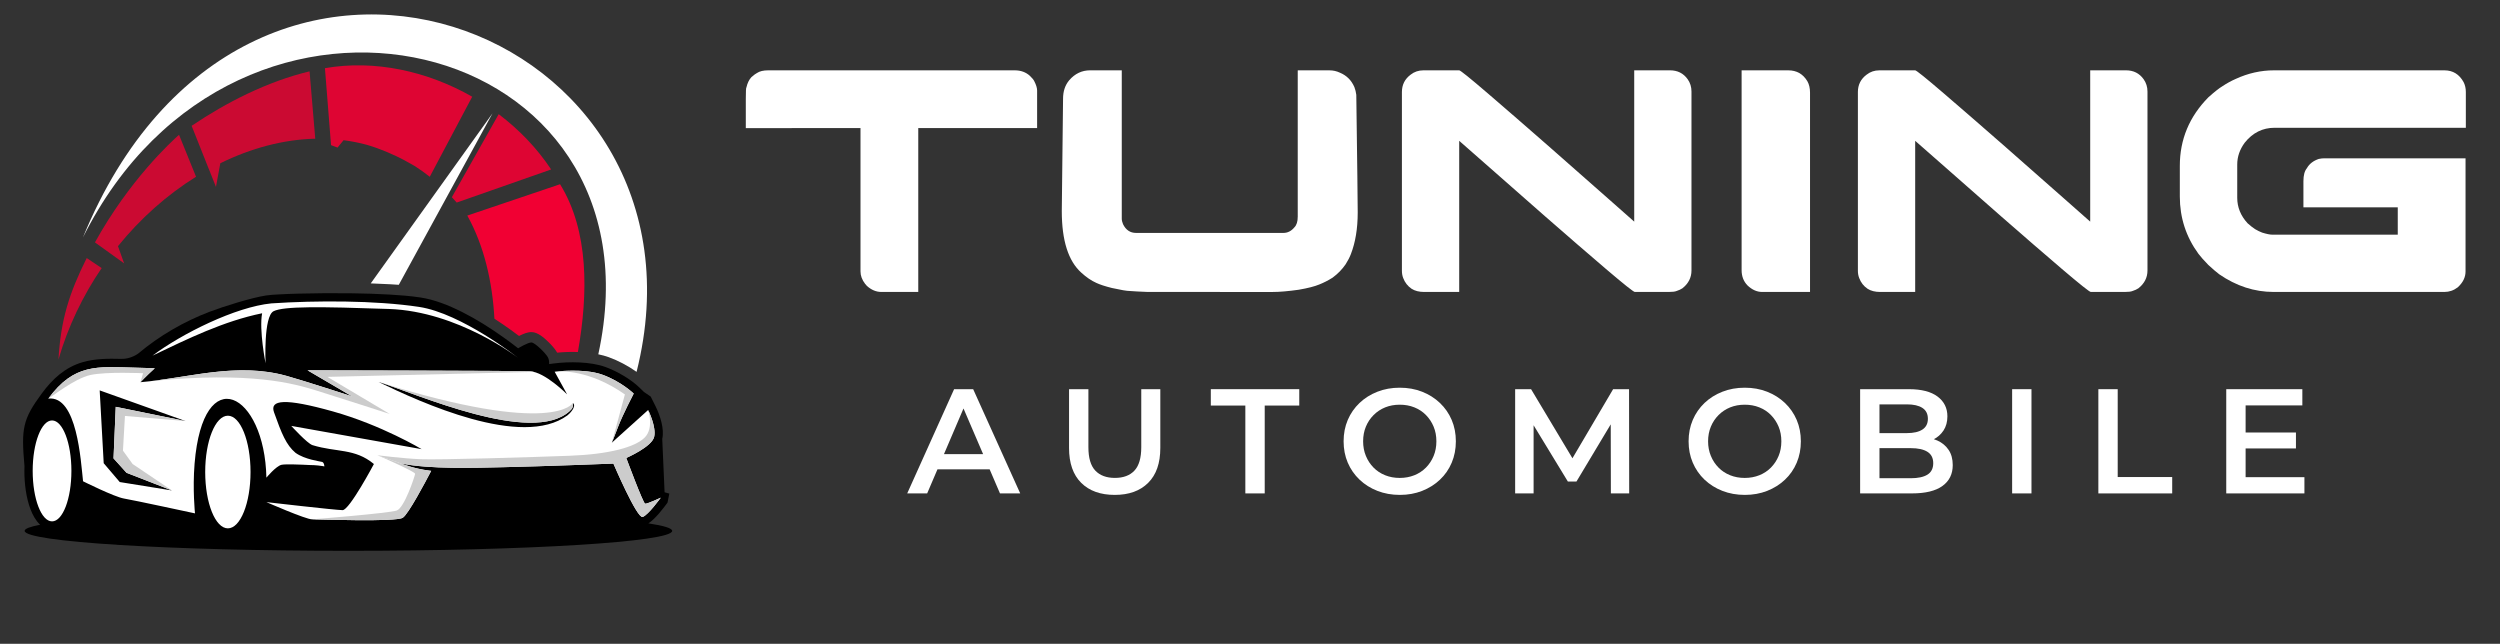
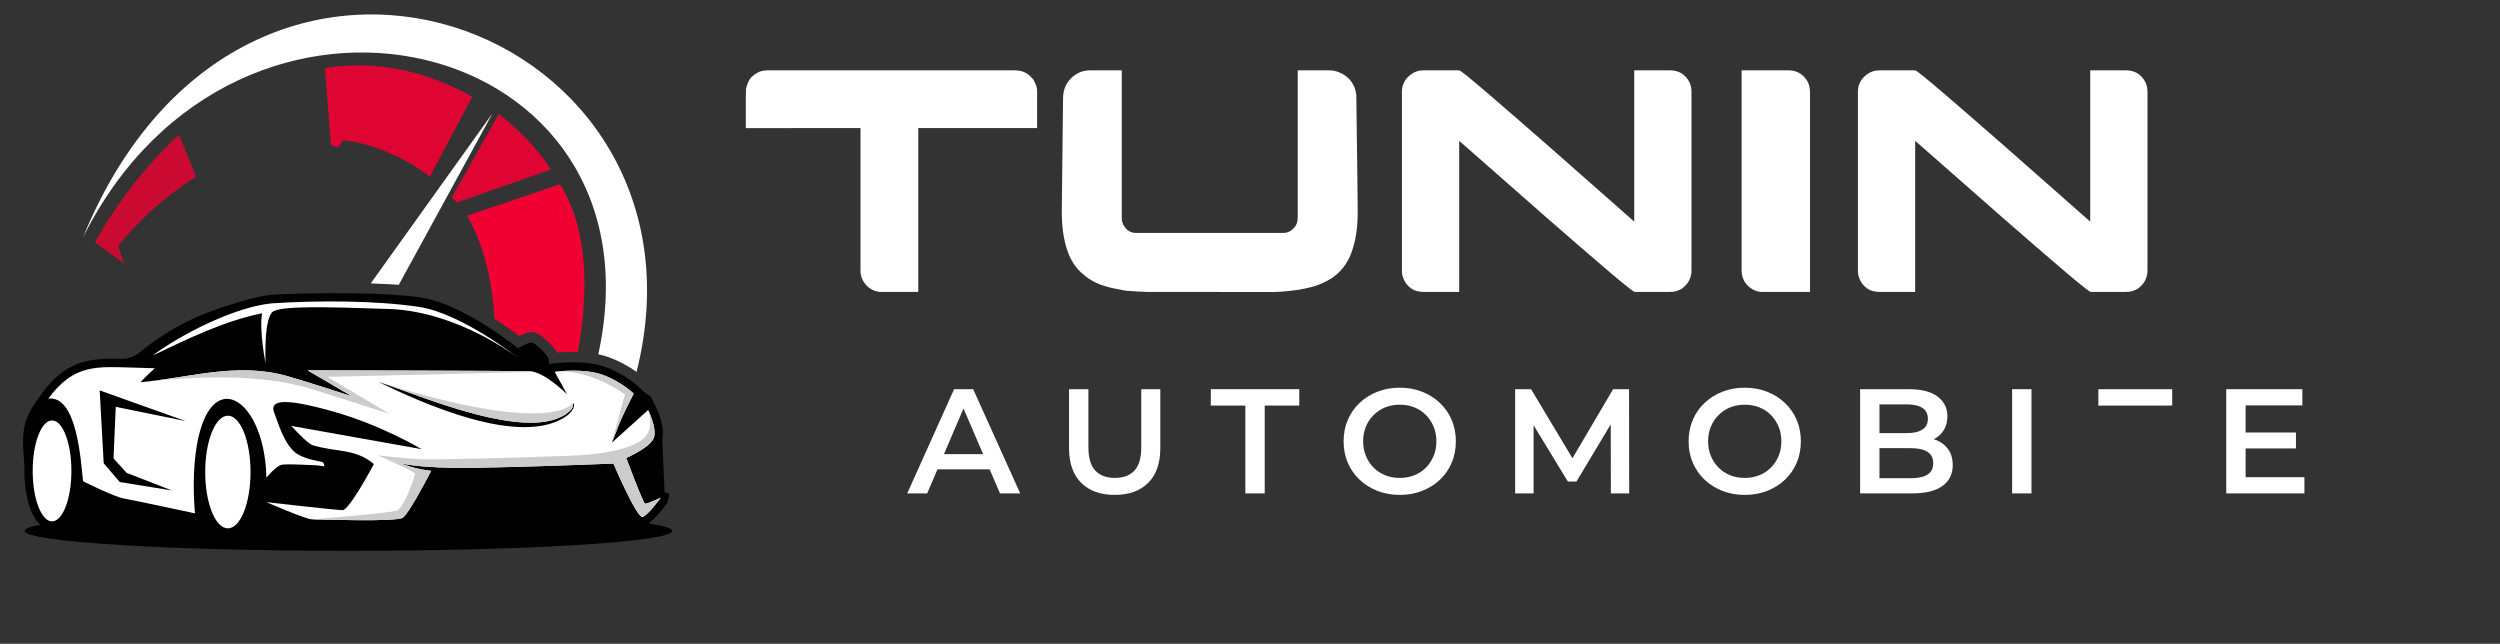
<svg xmlns="http://www.w3.org/2000/svg" version="1.1" id="Calque_1" x="0px" y="0px" width="233px" height="60px" viewBox="-15.756 -156.356 233 60" enable-background="new -15.756 -156.356 233 60" xml:space="preserve">
  <rect x="-15.756" y="-156.356" width="233" height="60" fill="#333333" stroke="none" />
  <g>
    <g>
      <path d="M-12.015-107.45c-0.41-0.375-0.699-0.921-0.888-1.415c-0.425-1.108-0.581-2.424-0.581-3.605    c0-0.154,0.002-0.31,0.009-0.469l-0.001,0c-0.313-3.487-0.159-4.332,1.601-6.727c1.006-1.373,2.191-2.468,3.858-2.946    c1.119-0.32,2.357-0.329,3.558-0.296l0,0c0.91,0.03,1.599-0.509,1.599-0.509l0,0c1.971-1.652,4.225-2.961,6.627-3.879    c1.301-0.497,3.935-1.317,5.262-1.52c0.375-0.058,0.782-0.077,1.16-0.099c0.628-0.036,1.256-0.058,1.885-0.075    c1.681-0.045,3.367-0.056,5.05-0.03c1.14,0.017,2.283,0.05,3.422,0.116c0.96,0.055,1.936,0.13,2.888,0.274    c1.317,0.199,2.647,0.736,3.833,1.33c1.366,0.683,2.681,1.516,3.924,2.403c0.449,0.321,0.907,0.655,1.343,1.001    c0,0,0.919-0.553,1.241-0.544c0.321,0.01,1.307,0.985,1.526,1.371c0.112,0.195,0.13,0.444,0.121,0.643l0.417-0.054    c1.431-0.187,3.447-0.175,4.814,0.321c1.064,0.384,2.367,1.128,3.192,1.929l0.415,0.404l0.629,0.429l0.455,0.909    c0.411,0.823,0.839,2.119,0.621,3.034l0.218,4.976l0.442,0.125l-0.168,0.835c-0.38,0.527-1.145,1.533-1.786,1.938    c1.431,0.216,2.222,0.453,2.222,0.702c0,1.025-13.511,1.857-30.178,1.857c-16.666,0-30.176-0.833-30.176-1.86    C-13.462-107.079-12.953-107.27-12.015-107.45L-12.015-107.45z" />
      <path fill="#FFFFFF" d="M-11.251-119.207c2.407-3.279,4.566-2.974,8.059-2.884l1.863,0.055c-0.851,0.773-1.335,1.301-1.335,1.301    c4.455-0.378,8.935-1.894,13.625-0.585c1.608,0.449,6.095,1.907,6.095,1.907l-4.15-2.431c0,0,19.351,0.039,20.734,0.094    c1.383,0.056,3.459,2.151,3.459,2.151l-1.161-2.113c0,0,2.693-0.356,4.45,0.28c1.757,0.635,2.917,1.757,2.917,1.757    s-1.011,1.925-1.46,3.103c-0.448,1.179-0.58,1.478-0.58,1.478l3.385-3.049c0,0,0.784,1.572,0.56,2.506    c-0.224,0.936-2.599,1.963-2.599,1.963s1.57,4.225,1.757,4.263c0.188,0.037,1.459-0.562,1.459-0.562s-1.16,1.609-1.683,1.796    c-0.524,0.187-2.73-4.974-2.73-4.974s-6.693,0.263-10.245,0.336c-2.749,0.059-6.82,0.204-9.559-0.349c0,0,1.103,0.478,2.713,0.681    c0.037,0.004,0.072,0.009,0.106,0.012c-0.554,1.067-2.125,4.033-2.646,4.368c-0.636,0.413-7.852,0.151-8.45,0.151    c-0.598,0-4.262-1.607-4.262-1.607s6.468,0.748,7.104,0.748c0.635,0,2.917-4.299,2.917-4.299    c-1.779-1.484-3.491-1.072-5.721-1.758c-0.487-0.15-1.981-1.795-1.981-1.795l12.152,2.168c0,0-3.739-2.244-8.263-3.514    c-4.525-1.271-5.908-1.084-5.497,0.075c0.713,2.01,1.145,3.056,2,3.777c0.866,0.627,2.289,0.796,2.485,0.852    c0.196,0.058,0.209,0.418,0.209,0.418s-0.218-0.048-0.585-0.086l0,0h0c-0.209-0.021-0.467-0.041-0.759-0.042    c-0.894-0.045-2.299-0.101-2.647-0.023c-0.52,0.116-1.413,1.2-1.413,1.2c-0.16-7.897-5.899-10.989-6.693-1.309    c-0.196,2.393,0.038,4.637,0.038,4.637s-5.722-1.235-6.618-1.383c-0.898-0.15-3.814-1.608-3.814-1.608    C-8.226-113.378-8.562-119.516-11.251-119.207L-11.251-119.207z M-6.465-119.972l0.374,6.786l1.496,1.757l4.861,0.784    l-4.226-1.644l-1.215-1.345l0.206-4.805l6.506,1.326L-6.465-119.972L-6.465-119.972z" />
      <path d="M19.521-120.758c3.583,1.11,14.259,5.9,17.799,2.732c0.345-0.311,0.318-0.417,0.317-0.769    c0.382,0.307-0.309,1.005-0.508,1.152C32.893-114.521,23.43-118.862,19.521-120.758L19.521-120.758z" />
      <path fill="#FFFFFF" d="M8.994-122.498c0,0-0.615-3.088-0.32-4.662c-3.592,0.734-6.927,2.377-10.219,3.949    c2.73-2.05,7.746-4.544,11.081-4.87c4.159-0.277,9.693-0.286,13.762,0.328c3.964,0.599,9.234,4.75,9.234,4.75    s-5.562-4.333-12.031-4.557c-6.469-0.225-9.803-0.262-10.757,0.207C8.792-126.886,8.994-122.498,8.994-122.498L8.994-122.498z" />
      <path fill="#FFFFFF" d="M5.482-117.613c1.167,0,2.112,2.351,2.112,5.249s-0.945,5.25-2.112,5.25c-1.167,0-2.113-2.351-2.113-5.25    S4.315-117.613,5.482-117.613L5.482-117.613z M5.482-116.543c0.774,0,1.401,1.872,1.401,4.18s-0.628,4.181-1.401,4.181    c-0.774,0-1.403-1.873-1.403-4.181S4.708-116.543,5.482-116.543L5.482-116.543z" />
      <path fill="#FFFFFF" d="M-10.905-117.171c0.996,0,1.804,2.105,1.804,4.702c0,2.599-0.808,4.705-1.804,4.705    c-0.997,0-1.805-2.106-1.805-4.705C-12.709-115.066-11.902-117.171-10.905-117.171L-10.905-117.171z M-10.905-116.216    c0.662,0,1.198,1.678,1.198,3.746c0,2.07-0.536,3.748-1.198,3.748c-0.661,0-1.197-1.677-1.197-3.748    C-12.103-114.539-11.566-116.215-10.905-116.216L-10.905-116.216z" />
-       <polygon fill="#CCCCCC" points="-4.969,-118.439 -5.175,-113.634 -3.959,-112.289 0.266,-110.645 -3.396,-113.11 -4.296,-114.356     -4.111,-117.589 1.537,-117.112   " />
      <path fill="#CCCCCC" d="M-1.603-120.845c9.309-0.905,13.227,0.239,15.321,0.884c2.17,0.67,6.859,2.194,6.859,2.194l-5.82-3.464    l19.259-0.461c-0.131-0.034-0.257-0.054-0.378-0.059c-1.384-0.056-20.735-0.094-20.735-0.094l4.152,2.431    c0,0-4.488-1.458-6.096-1.907C6.642-122.524,2.504-121.335-1.603-120.845L-1.603-120.845z" />
      <path fill="#CCCCCC" d="M21.611-113.162c2.74,0.552,6.811,0.407,9.559,0.349c3.552-0.074,10.245-0.336,10.245-0.336    s2.207,5.16,2.73,4.974c0.523-0.187,1.683-1.796,1.683-1.796s-1.272,0.599-1.459,0.562c-0.188-0.038-1.757-4.263-1.757-4.263    s2.375-1.028,2.599-1.963c0.225-0.935-0.56-2.506-0.56-2.506s0.568,1.652-0.31,2.553s-3.303,1.571-6.997,1.708    c-3.694,0.139-12.193,0.393-13.879,0.323c-1.687-0.069-4.042-0.369-4.042-0.369L21.611-113.162L21.611-113.162z" />
      <path fill="#CCCCCC" d="M22.933-112.195c-0.023,0.208-0.993,3.165-1.709,3.418c-0.716,0.255-7.89,0.825-7.89,0.825    c0.599,0,7.815,0.262,8.45-0.15c0.52-0.335,2.093-3.301,2.646-4.369c-0.034-0.003-0.069-0.008-0.106-0.012    c-1.611-0.203-2.713-0.681-2.713-0.681l-2.189-0.764C19.423-113.927,22.956-112.403,22.933-112.195L22.933-112.195z" />
-       <path fill="#CCCCCC" d="M-7.32-121.409c1.523-0.323,4.896-0.161,4.896-0.161l-0.241,0.835c0,0,0.485-0.528,1.335-1.301    l-1.863-0.055c-3.493-0.09-5.652-0.395-8.059,2.884c0,0,0,0,0.001,0C-11.122-119.227-8.841-121.085-7.32-121.409L-7.32-121.409z" />
      <path fill="#CCCCCC" d="M19.586-120.739c3.646,1.146,14.216,5.862,17.734,2.713c0.345-0.311,0.318-0.417,0.317-0.769    C37.638-118.794,35.93-115.642,19.586-120.739L19.586-120.739L19.586-120.739z" />
      <path fill="#CCCCCC" d="M36.006-121.72c0.455-0.047,3.146-0.209,6.479,2.125l-1.218,4.501c0,0,0.131-0.299,0.58-1.477    c0.449-1.178,1.46-3.103,1.46-3.103s-1.16-1.123-2.917-1.758C38.794-122.007,36.434-121.77,36.006-121.72L36.006-121.72z" />
      <path opacity="0.9" fill="#F10033" enable-background="new    " d="M35.609-140.563l-8.8,3.085c-0.149-0.17-0.299-0.337-0.452-0.5    l0,0l4.366-7.738C32.64-144.266,34.313-142.523,35.609-140.563L35.609-140.563z M24.298-139.882    c-0.47-0.372-0.95-0.713-1.439-1.022l-1.027-0.572c-0.821-0.424-2.058-0.996-3.421-1.39c-0.707-0.19-1.423-0.331-2.146-0.424l0,0    l-0.563,0.69c-0.089-0.036-0.178-0.07-0.267-0.104c-0.112-0.042-0.224-0.083-0.338-0.123l-0.569-7.174    c4.639-0.812,9.559,0.279,13.726,2.66L24.298-139.882L24.298-139.882z" />
-       <path opacity="0.8" fill="#F10033" enable-background="new    " d="M2.104-144.63c3.243-2.185,7.045-4.129,10.991-5.076    l0.53,6.276c-2.973,0.071-5.988,0.88-8.848,2.288l-0.406,2.202l-0.657-1.648l-0.003,0.002L2.104-144.63L2.104-144.63z" />
      <path opacity="0.8" fill="#F10033" enable-background="new    " d="M-6.907-133.765l2.721,1.957l-0.576-1.605    c2.107-2.602,4.594-4.801,7.276-6.471l-1.584-3.909C0.168-143.121-3.709-139.547-6.907-133.765L-6.907-133.765z" />
      <path fill="#F10033" d="M36.441-139.186c2.697,4.36,2.628,10.188,1.662,15.638c-0.665-0.024-1.327,0.001-1.934,0.06    c-0.011-0.02-0.021-0.04-0.032-0.059c-0.191-0.333-0.531-0.693-0.809-0.961c-0.393-0.381-0.956-0.88-1.528-0.896    c-0.361-0.011-0.738,0.146-1.059,0.3c-0.039,0.019-0.08,0.038-0.123,0.059c-0.286-0.217-0.578-0.428-0.871-0.638    c-0.465-0.332-0.94-0.656-1.423-0.967c-0.181-3.396-0.953-6.793-2.528-9.614L36.441-139.186L36.441-139.186z" />
-       <path opacity="0.8" fill="#F10033" enable-background="new    " d="M-7.674-132.305l1.392,0.935    c-1.744,2.562-3.132,5.433-4.025,8.52l0,0C-10.093-126.567-9.302-129.041-7.674-132.305L-7.674-132.305z" />
      <path fill="#FFFFFF" d="M-8.027-134.223c15.1-36.855,59.7-19.676,51.6,12.525c-0.805-0.573-1.743-1.061-2.594-1.368    c-0.303-0.109-0.63-0.199-0.973-0.269C46.504-153.179,6.384-163.068-8.027-134.223L-8.027-134.223z" />
      <path fill="#FFFFFF" d="M30.146-145.794l-8.734,15.981c-0.271-0.019-0.542-0.036-0.811-0.051c-0.602-0.036-1.202-0.061-1.804-0.08    L30.146-145.794L30.146-145.794z" />
    </g>
    <g>
      <g>
        <path fill="#FFFFFF" d="M55.843-149.801h22.969c0.573,0,1.048,0.173,1.424,0.519c0.208,0.199,0.341,0.361,0.4,0.489     c0.179,0.347,0.267,0.637,0.267,0.875v3.5H69.826v15.272h-3.44c-0.485,0-0.94-0.192-1.364-0.577     c-0.01-0.011-0.021-0.025-0.03-0.045c-0.029-0.029-0.069-0.073-0.12-0.132c-0.287-0.376-0.429-0.761-0.429-1.157v-13.36H53.753     v-2.729c0-0.702,0.019-1.058,0.059-1.067c0.089-0.396,0.243-0.712,0.46-0.95c0.236-0.208,0.41-0.335,0.519-0.386     C55.038-149.717,55.389-149.801,55.843-149.801z" />
        <path fill="#FFFFFF" d="M91.223-129.146c-0.761-0.029-1.319-0.059-1.674-0.089c-0.278,0-0.836-0.094-1.676-0.281     c-0.633-0.158-1.118-0.317-1.454-0.475c-0.464-0.208-0.929-0.523-1.394-0.95c-1.215-1.087-1.822-3-1.822-5.738l0.118-10.469     c0-0.701,0.192-1.28,0.579-1.735c0.533-0.613,1.181-0.919,1.941-0.919h2.952v13.82c0,0.158,0.039,0.331,0.118,0.518     c0.266,0.545,0.672,0.816,1.214,0.816h13.733c0.396,0,0.736-0.173,1.022-0.518c0.209-0.208,0.313-0.539,0.313-0.994v-13.611     c0-0.01,0-0.017,0-0.021c0-0.006,0.009-0.008,0.029-0.008h2.937c0.336,0,0.662,0.074,0.978,0.223     c0.614,0.257,1.059,0.702,1.335,1.334c0.09,0.237,0.149,0.48,0.179,0.727c0.087,6.485,0.132,10.137,0.132,10.958     c0,1.494-0.212,2.788-0.638,3.885c-0.108,0.287-0.271,0.604-0.489,0.949c-0.325,0.475-0.731,0.89-1.215,1.245     c-0.406,0.258-0.821,0.47-1.245,0.638c-0.426,0.178-1.063,0.341-1.914,0.489c-0.979,0.138-1.791,0.208-2.433,0.208     L91.223-129.146L91.223-129.146z" />
        <path fill="#FFFFFF" d="M116.905-149.801h3.338c0.109,0,0.997,0.717,2.667,2.15c1.67,1.434,3.552,3.067,5.644,4.9     c2.089,1.834,3.945,3.469,5.567,4.902l2.432,2.149v-14.102h3.336c0.703,0,1.251,0.277,1.647,0.831     c0.237,0.336,0.354,0.716,0.354,1.142v16.682c0,0.662-0.282,1.216-0.846,1.661c-0.148,0.099-0.33,0.183-0.549,0.252     c-0.138,0.06-0.39,0.089-0.755,0.089h-3.129c-0.118,0-1.017-0.717-2.699-2.149c-1.681-1.434-3.567-3.067-5.665-4.901     c-2.096-1.833-3.953-3.468-5.574-4.901l-2.431-2.135v14.086h-3.248c-0.484,0-0.88-0.099-1.186-0.296     c-0.366-0.247-0.628-0.583-0.788-1.008c-0.079-0.208-0.117-0.43-0.117-0.667v-16.667c0-0.672,0.271-1.21,0.815-1.616     C116.055-149.667,116.452-149.801,116.905-149.801z" />
        <path fill="#FFFFFF" d="M146.562-149.801h4.346c0.78,0,1.373,0.336,1.778,1.008c0.167,0.287,0.252,0.644,0.252,1.067v18.58     h-4.462c-0.485,0-0.939-0.202-1.365-0.608c-0.365-0.375-0.549-0.85-0.549-1.423V-149.801z" />
        <path fill="#FFFFFF" d="M159.402-149.801h3.337c0.108,0,0.998,0.717,2.668,2.15c1.67,1.434,3.552,3.067,5.644,4.9     c2.09,1.834,3.947,3.469,5.567,4.902l2.433,2.149v-14.102h3.336c0.702,0,1.25,0.277,1.645,0.831     c0.237,0.336,0.357,0.716,0.357,1.142v16.682c0,0.662-0.282,1.216-0.846,1.661c-0.148,0.099-0.33,0.183-0.55,0.252     c-0.139,0.06-0.39,0.089-0.754,0.089h-3.13c-0.117,0-1.018-0.717-2.699-2.149c-1.681-1.434-3.567-3.067-5.664-4.901     c-2.096-1.833-3.954-3.468-5.575-4.901l-2.432-2.135v14.086h-3.248c-0.484,0-0.88-0.099-1.186-0.296     c-0.368-0.247-0.628-0.583-0.786-1.008c-0.079-0.208-0.119-0.43-0.119-0.667v-16.667c0-0.672,0.271-1.21,0.815-1.616     C158.553-149.667,158.949-149.801,159.402-149.801z" />
-         <path fill="#FFFFFF" d="M196.177-149.801h15.881c0.79,0,1.39,0.366,1.793,1.098c0.139,0.276,0.209,0.583,0.209,0.919v3.337     h-17.824c-1.117,0-2.045,0.464-2.787,1.394c-0.464,0.633-0.695,1.31-0.695,2.032v3.099c0,0.88,0.319,1.67,0.963,2.373     c0.266,0.237,0.498,0.42,0.697,0.548c0.235,0.139,0.461,0.247,0.667,0.326c0.415,0.128,0.732,0.192,0.949,0.192h11.685v-2.551     h-8.793v-2.431c0-0.554,0.109-0.959,0.325-1.216c0.219-0.395,0.584-0.682,1.098-0.86c0.188-0.04,0.36-0.06,0.52-0.06h13.167     v10.543c0,0.544-0.241,1.039-0.728,1.483c-0.375,0.288-0.791,0.43-1.243,0.43h-15.911c-1.79,0-3.479-0.548-5.071-1.645     c-0.286-0.217-0.627-0.51-1.022-0.875c-0.396-0.405-0.702-0.751-0.92-1.038c-1.155-1.581-1.734-3.361-1.734-5.338v-2.863     c0-2.451,0.884-4.576,2.654-6.375c0.573-0.515,1.018-0.865,1.335-1.053c0.387-0.257,0.79-0.479,1.215-0.667     C193.77-149.534,194.962-149.801,196.177-149.801z" />
      </g>
      <g>
        <path fill="#FFFFFF" d="M68.796-110.37l4.371-9.714h1.777l4.384,9.714h-1.886l-3.761-8.757h0.721l-3.746,8.757H68.796z      M70.808-112.617l0.486-1.416h5.246l0.485,1.416H70.808z" />
        <path fill="#FFFFFF" d="M88.14-110.231c-1.333,0-2.375-0.375-3.13-1.125c-0.753-0.749-1.131-1.832-1.131-3.248v-5.481h1.804     v5.411c0,0.999,0.215,1.726,0.645,2.18c0.431,0.453,1.039,0.679,1.825,0.679c0.787,0,1.393-0.226,1.818-0.679     c0.426-0.454,0.639-1.181,0.639-2.18v-5.411h1.775v5.481c0,1.416-0.376,2.499-1.131,3.248     C90.501-110.605,89.463-110.231,88.14-110.231z" />
        <path fill="#FFFFFF" d="M100.31-110.37v-8.188h-3.218v-1.527h8.243v1.527h-3.22v8.188H100.31z" />
        <path fill="#FFFFFF" d="M114.713-110.231c-0.759,0-1.458-0.126-2.095-0.375c-0.638-0.249-1.194-0.599-1.665-1.047     c-0.472-0.448-0.838-0.976-1.098-1.582c-0.258-0.605-0.387-1.27-0.387-1.991c0-0.722,0.129-1.385,0.387-1.992     c0.26-0.606,0.626-1.132,1.098-1.582c0.471-0.448,1.027-0.798,1.665-1.047c0.637-0.251,1.332-0.375,2.081-0.375     c0.759,0,1.455,0.125,2.087,0.375c0.634,0.249,1.188,0.599,1.659,1.047c0.473,0.45,0.838,0.976,1.097,1.582     c0.258,0.606,0.388,1.27,0.388,1.992c0,0.721-0.129,1.387-0.388,1.998c-0.259,0.611-0.625,1.138-1.097,1.581     c-0.471,0.446-1.024,0.792-1.659,1.042C116.155-110.356,115.463-110.231,114.713-110.231z M114.7-111.813     c0.49,0,0.944-0.084,1.36-0.25c0.417-0.166,0.777-0.404,1.083-0.714c0.305-0.31,0.543-0.671,0.714-1.081     c0.172-0.413,0.258-0.869,0.258-1.367c0-0.5-0.086-0.956-0.258-1.368c-0.171-0.411-0.409-0.771-0.714-1.082     s-0.666-0.548-1.083-0.715c-0.416-0.167-0.871-0.248-1.36-0.248c-0.489,0-0.94,0.082-1.353,0.248     c-0.411,0.167-0.772,0.404-1.082,0.715c-0.311,0.311-0.551,0.671-0.721,1.082c-0.172,0.413-0.257,0.868-0.257,1.368     c0,0.49,0.085,0.942,0.257,1.359c0.17,0.416,0.408,0.78,0.714,1.089c0.305,0.311,0.666,0.548,1.082,0.714     C113.756-111.896,114.21-111.813,114.7-111.813z" />
        <path fill="#FFFFFF" d="M125.456-110.37v-9.714h1.485l4.246,7.092h-0.776l4.176-7.092h1.484l0.014,9.714h-1.707l-0.014-7.036     h0.36l-3.552,5.926h-0.805l-3.607-5.926h0.416v7.036H125.456z" />
        <path fill="#FFFFFF" d="M146.867-110.231c-0.759,0-1.458-0.126-2.095-0.375c-0.639-0.249-1.193-0.599-1.667-1.047     c-0.47-0.448-0.836-0.976-1.095-1.582c-0.26-0.605-0.389-1.27-0.389-1.991c0-0.722,0.129-1.385,0.389-1.992     c0.259-0.606,0.625-1.132,1.095-1.582c0.473-0.448,1.028-0.798,1.667-1.047c0.638-0.251,1.331-0.375,2.082-0.375     c0.758,0,1.454,0.125,2.087,0.375c0.633,0.249,1.187,0.599,1.659,1.047c0.471,0.448,0.837,0.976,1.097,1.582     c0.258,0.606,0.387,1.27,0.387,1.992c0,0.721-0.129,1.387-0.387,1.998c-0.26,0.611-0.626,1.138-1.097,1.581     c-0.473,0.446-1.024,0.792-1.659,1.042C148.307-110.357,147.616-110.231,146.867-110.231z M146.854-111.813     c0.489,0,0.943-0.084,1.358-0.25c0.417-0.166,0.778-0.404,1.083-0.714c0.304-0.31,0.543-0.671,0.714-1.081     c0.172-0.413,0.257-0.869,0.257-1.367c0-0.5-0.084-0.956-0.257-1.368c-0.172-0.411-0.41-0.771-0.714-1.082     c-0.305-0.311-0.666-0.548-1.083-0.715c-0.416-0.167-0.87-0.248-1.358-0.248c-0.491,0-0.941,0.082-1.354,0.248     c-0.412,0.167-0.773,0.404-1.083,0.715c-0.311,0.311-0.55,0.671-0.721,1.082c-0.171,0.413-0.258,0.868-0.258,1.368     c0,0.49,0.086,0.942,0.258,1.359c0.171,0.416,0.408,0.78,0.715,1.089c0.305,0.311,0.665,0.548,1.082,0.714     C145.91-111.896,146.362-111.813,146.854-111.813z" />
        <path fill="#FFFFFF" d="M157.608-110.37v-9.714h4.551c1.166,0,2.055,0.229,2.665,0.686c0.611,0.459,0.917,1.072,0.917,1.839     c0,0.519-0.122,0.961-0.361,1.326c-0.241,0.365-0.563,0.647-0.964,0.846c-0.403,0.2-0.84,0.298-1.313,0.298l0.251-0.5     c0.545,0,1.036,0.099,1.47,0.299c0.436,0.199,0.779,0.488,1.034,0.868c0.255,0.379,0.382,0.851,0.382,1.415     c0,0.832-0.319,1.48-0.958,1.942c-0.638,0.464-1.586,0.694-2.843,0.694h-4.83V-110.37z M159.411-111.785h2.914     c0.675,0,1.194-0.111,1.555-0.333c0.36-0.223,0.542-0.579,0.542-1.07c0-0.48-0.181-0.833-0.542-1.061     c-0.361-0.227-0.879-0.34-1.555-0.34h-3.052v-1.401h2.693c0.628,0,1.11-0.111,1.449-0.333c0.339-0.222,0.508-0.554,0.508-1     c0-0.453-0.168-0.791-0.508-1.013c-0.339-0.221-0.821-0.333-1.449-0.333h-2.555V-111.785z" />
        <path fill="#FFFFFF" d="M171.775-110.37v-9.714h1.803v9.714H171.775z" />
-         <path fill="#FFFFFF" d="M179.811-110.37v-9.714h1.803v8.188h5.079v1.527H179.811z" />
+         <path fill="#FFFFFF" d="M179.811-110.37v-9.714h1.803h5.079v1.527H179.811z" />
        <path fill="#FFFFFF" d="M191.731-110.37v-9.714h7.092v1.512h-5.288v6.689h5.481v1.513H191.731L191.731-110.37z M193.396-114.561     v-1.486h4.83v1.486H193.396z" />
      </g>
    </g>
  </g>
</svg>